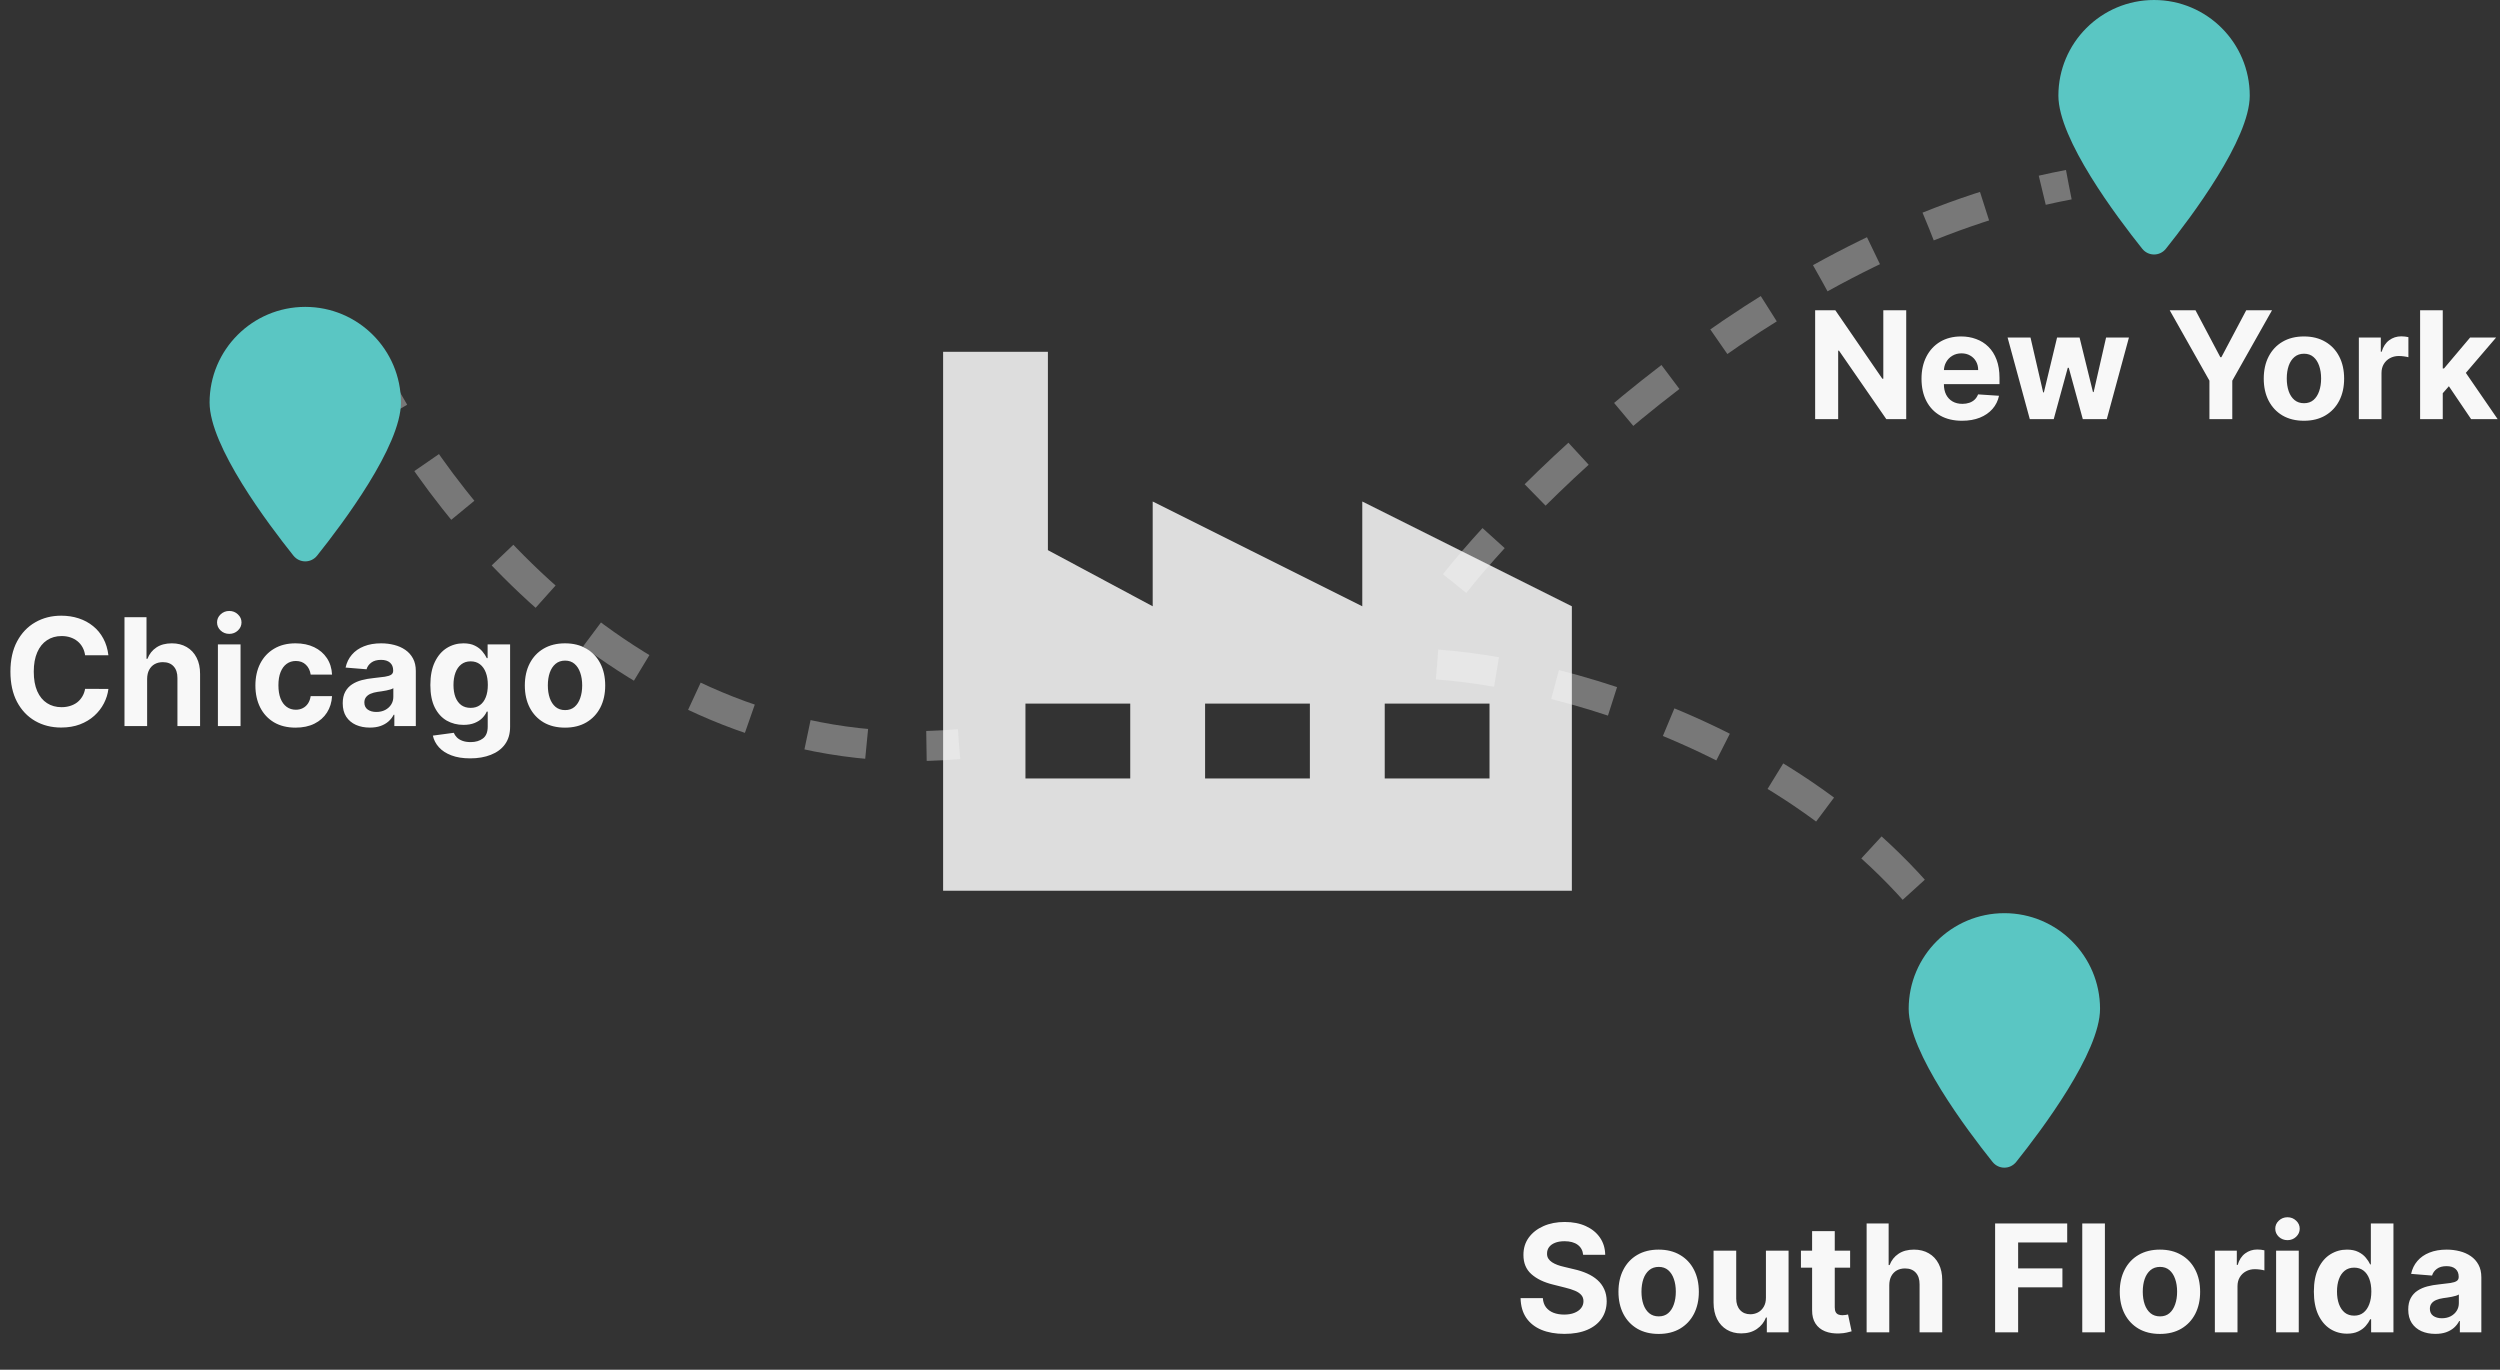
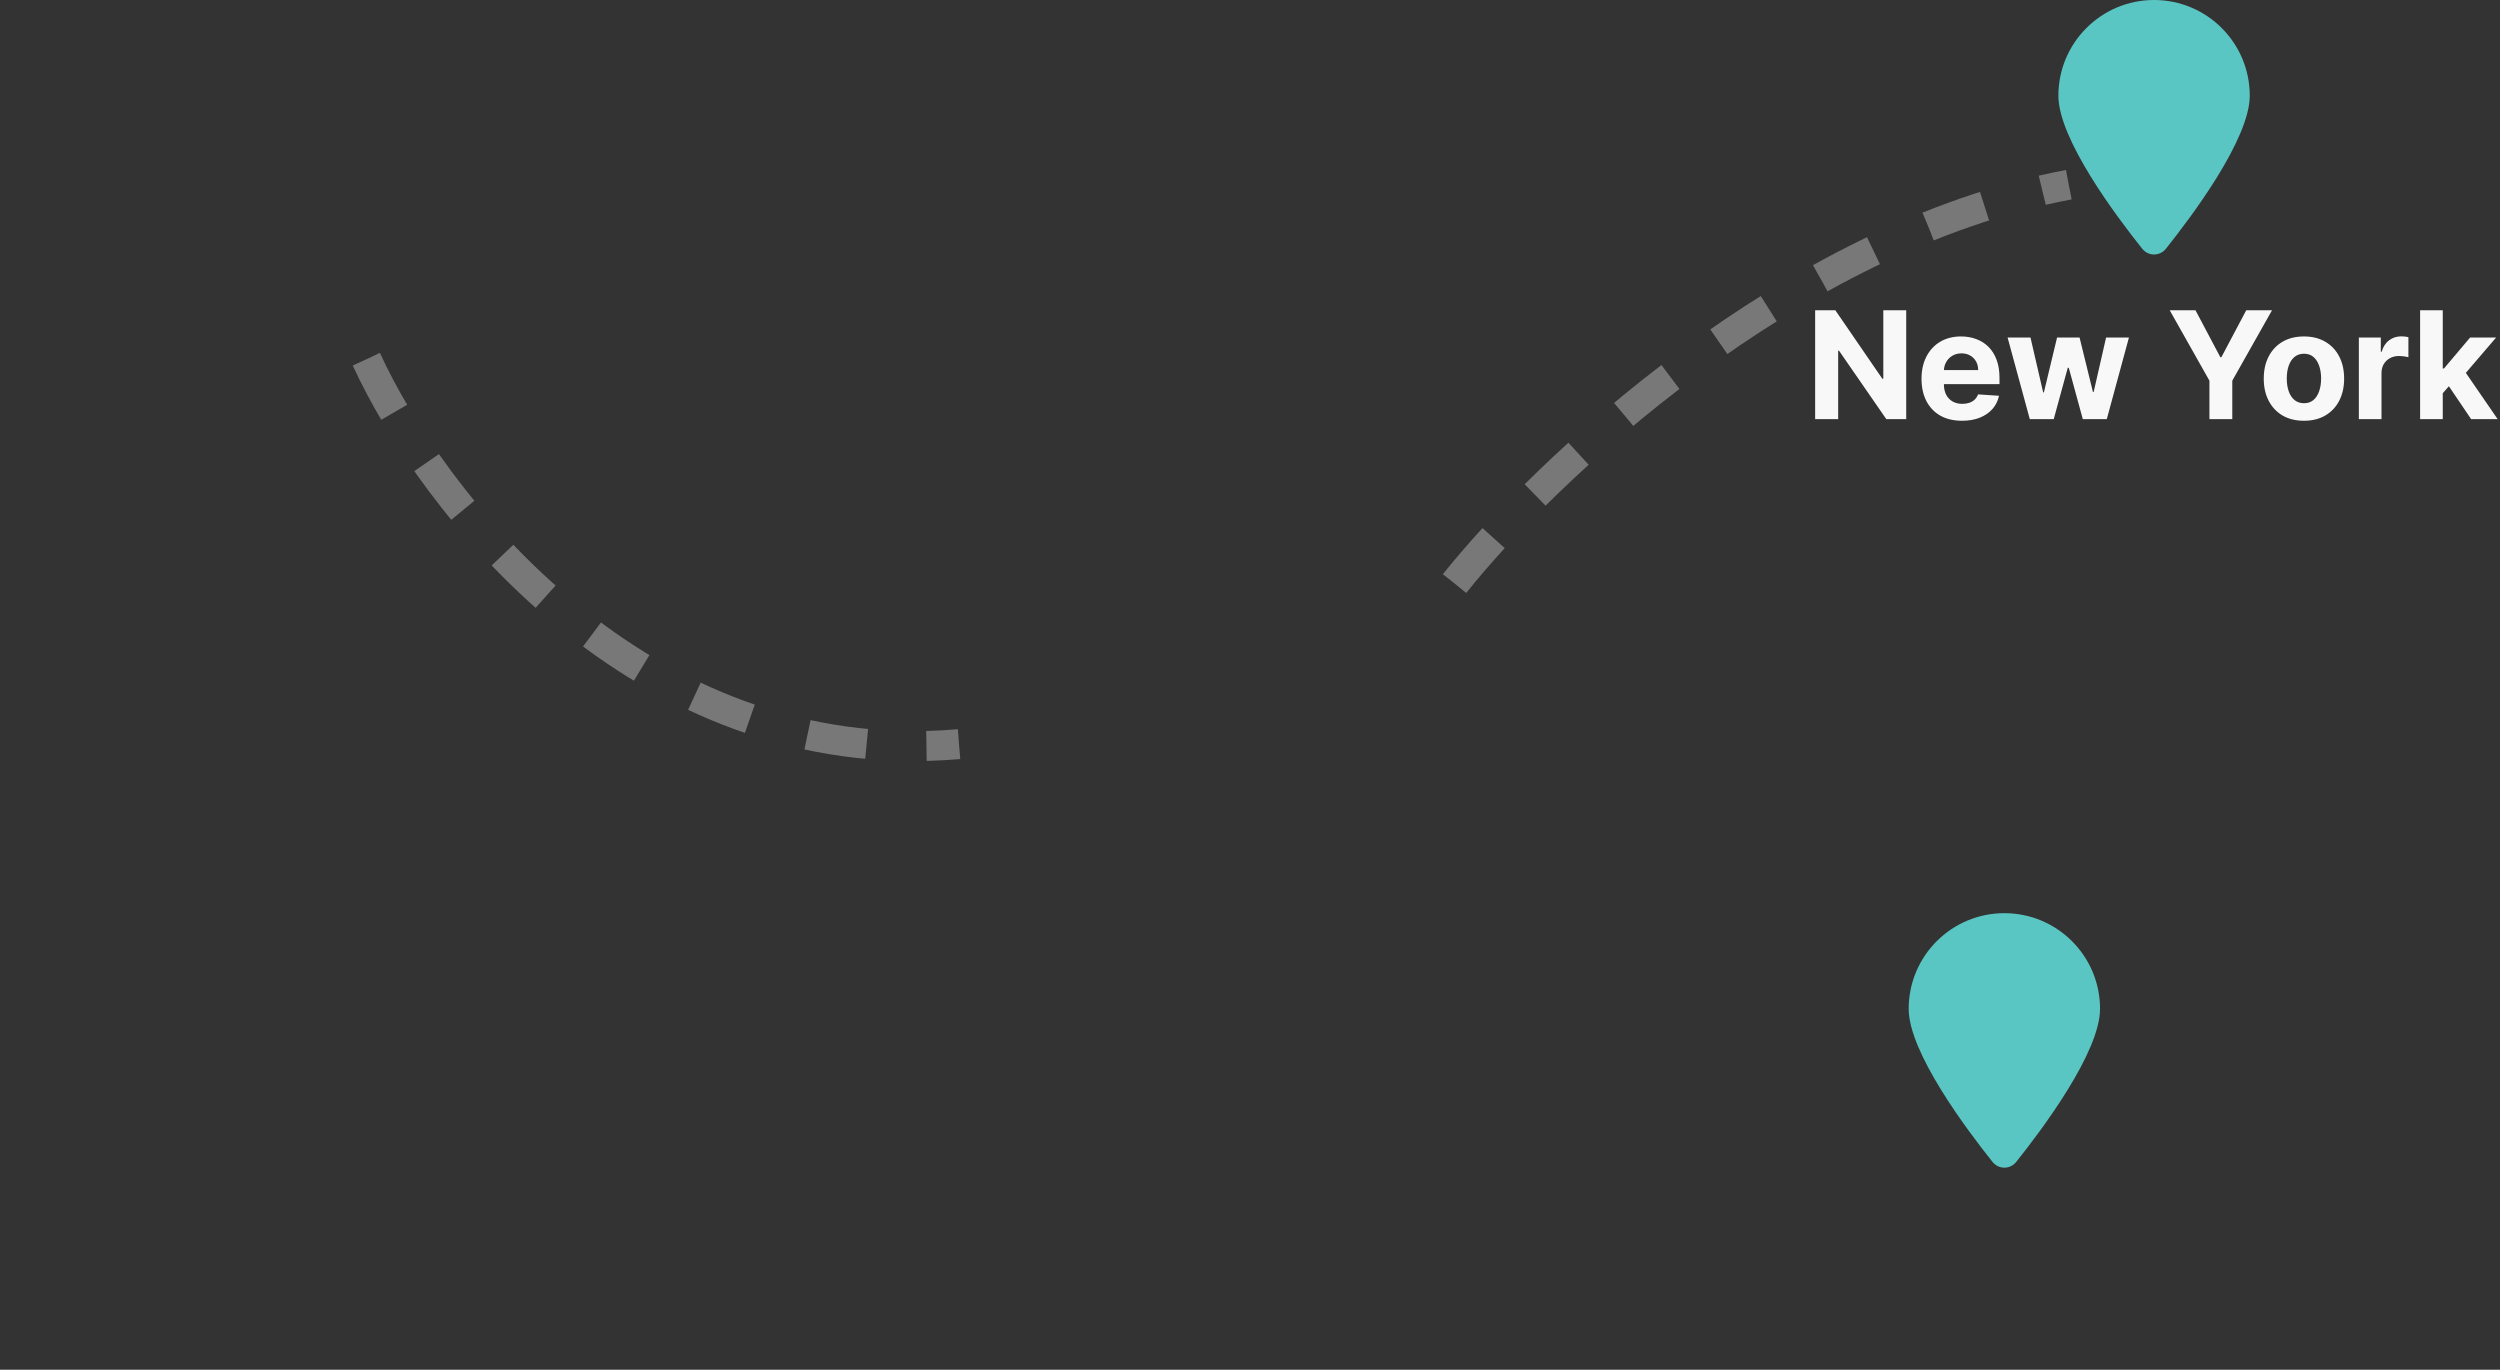
<svg xmlns="http://www.w3.org/2000/svg" width="334" height="183" viewBox="0 0 334 183" fill="none">
  <rect x="0" y="0" width="334" height="183" fill="#333333" stroke="none" />
-   <path d="M140 47V73.5L154 81V67L182 81V67L210 81V119H126V47H140ZM199 94H185V104H199V94ZM175 94H161V104H175V94ZM151 94H137V104H151V94Z" fill="#DDDDDD" />
-   <path d="M192 88.778C211.651 90.199 254.583 102.591 269.1 140.782" stroke="#F8F8F8" stroke-opacity="0.35" stroke-width="4" stroke-dasharray="8 8" />
  <path d="M194.335 77.959C206.138 63.132 239.073 31.718 276.384 24.675" stroke="#F8F8F8" stroke-opacity="0.35" stroke-width="4" stroke-dasharray="8 8" />
  <path d="M48.947 48C57.496 66.68 85.301 103.116 128.12 99.416" stroke="#F8F8F8" stroke-opacity="0.35" stroke-width="4" stroke-dasharray="8 8" />
-   <path d="M53.566 53.783C53.566 59.602 45.776 69.962 42.361 74.236C41.542 75.255 40.024 75.255 39.205 74.236C35.79 69.962 28 59.602 28 53.783C28 46.726 33.726 41 40.783 41C47.84 41 53.566 46.726 53.566 53.783Z" fill="#5AC6C3" />
-   <path d="M14.483 87.547H11.372C11.315 87.144 11.199 86.787 11.024 86.474C10.849 86.157 10.624 85.887 10.349 85.665C10.075 85.442 9.757 85.272 9.398 85.153C9.042 85.035 8.657 84.976 8.24 84.976C7.487 84.976 6.831 85.163 6.273 85.537C5.714 85.906 5.281 86.446 4.973 87.156C4.665 87.862 4.511 88.719 4.511 89.727C4.511 90.764 4.665 91.635 4.973 92.341C5.285 93.046 5.721 93.579 6.28 93.939C6.838 94.299 7.485 94.479 8.219 94.479C8.63 94.479 9.012 94.424 9.362 94.315C9.717 94.206 10.032 94.048 10.307 93.84C10.581 93.626 10.809 93.368 10.989 93.065C11.173 92.762 11.301 92.417 11.372 92.028L14.483 92.043C14.402 92.71 14.201 93.354 13.879 93.974C13.562 94.59 13.133 95.142 12.594 95.629C12.059 96.112 11.419 96.496 10.676 96.78C9.937 97.059 9.102 97.199 8.169 97.199C6.872 97.199 5.711 96.905 4.689 96.318C3.671 95.731 2.866 94.881 2.274 93.769C1.687 92.656 1.393 91.309 1.393 89.727C1.393 88.141 1.692 86.792 2.288 85.679C2.885 84.566 3.694 83.719 4.717 83.136C5.74 82.549 6.89 82.256 8.169 82.256C9.012 82.256 9.793 82.374 10.513 82.611C11.237 82.847 11.879 83.193 12.437 83.648C12.996 84.097 13.451 84.649 13.801 85.303C14.156 85.956 14.383 86.704 14.483 87.547ZM19.657 90.693V97H16.631V82.454H19.572V88.016H19.699C19.946 87.372 20.343 86.867 20.893 86.503C21.442 86.133 22.131 85.949 22.959 85.949C23.717 85.949 24.377 86.115 24.941 86.446C25.509 86.773 25.949 87.244 26.262 87.859C26.579 88.47 26.735 89.202 26.731 90.054V97H23.705V90.594C23.71 89.921 23.539 89.398 23.194 89.024C22.853 88.65 22.375 88.463 21.759 88.463C21.347 88.463 20.983 88.551 20.665 88.726C20.353 88.901 20.107 89.157 19.927 89.493C19.752 89.824 19.662 90.224 19.657 90.693ZM29.112 97V86.091H32.137V97H29.112ZM30.632 84.685C30.182 84.685 29.796 84.535 29.474 84.237C29.157 83.934 28.998 83.572 28.998 83.151C28.998 82.734 29.157 82.376 29.474 82.078C29.796 81.775 30.182 81.624 30.632 81.624C31.081 81.624 31.465 81.775 31.782 82.078C32.104 82.376 32.265 82.734 32.265 83.151C32.265 83.572 32.104 83.934 31.782 84.237C31.465 84.535 31.081 84.685 30.632 84.685ZM39.49 97.213C38.373 97.213 37.411 96.976 36.606 96.503C35.806 96.025 35.191 95.362 34.76 94.514C34.334 93.667 34.121 92.691 34.121 91.588C34.121 90.471 34.336 89.49 34.767 88.648C35.203 87.8 35.82 87.14 36.621 86.666C37.421 86.188 38.373 85.949 39.476 85.949C40.427 85.949 41.261 86.122 41.976 86.467C42.691 86.813 43.257 87.298 43.673 87.923C44.09 88.548 44.319 89.282 44.362 90.125H41.507C41.426 89.581 41.213 89.142 40.868 88.811C40.527 88.475 40.079 88.307 39.525 88.307C39.057 88.307 38.647 88.435 38.297 88.69C37.951 88.941 37.681 89.308 37.487 89.791C37.293 90.274 37.196 90.859 37.196 91.546C37.196 92.242 37.291 92.833 37.48 93.321C37.674 93.809 37.946 94.18 38.297 94.436C38.647 94.692 39.057 94.82 39.525 94.82C39.871 94.82 40.181 94.749 40.456 94.606C40.735 94.465 40.965 94.258 41.145 93.989C41.329 93.714 41.45 93.385 41.507 93.001H44.362C44.315 93.835 44.087 94.569 43.68 95.203C43.278 95.833 42.721 96.325 42.011 96.68C41.301 97.035 40.461 97.213 39.49 97.213ZM49.41 97.206C48.714 97.206 48.094 97.085 47.549 96.844C47.005 96.597 46.574 96.235 46.257 95.757C45.944 95.274 45.788 94.673 45.788 93.953C45.788 93.347 45.899 92.838 46.122 92.426C46.344 92.014 46.647 91.683 47.031 91.432C47.414 91.181 47.85 90.992 48.337 90.864C48.83 90.736 49.346 90.646 49.886 90.594C50.52 90.528 51.032 90.466 51.42 90.409C51.808 90.347 52.09 90.258 52.265 90.139C52.44 90.021 52.528 89.846 52.528 89.614V89.571C52.528 89.121 52.386 88.773 52.102 88.527C51.822 88.281 51.425 88.158 50.909 88.158C50.364 88.158 49.931 88.278 49.609 88.52C49.287 88.757 49.074 89.055 48.97 89.415L46.171 89.188C46.313 88.525 46.593 87.952 47.009 87.469C47.426 86.981 47.964 86.607 48.622 86.347C49.285 86.081 50.052 85.949 50.923 85.949C51.529 85.949 52.109 86.02 52.663 86.162C53.221 86.304 53.716 86.524 54.147 86.822C54.583 87.121 54.926 87.504 55.177 87.973C55.428 88.437 55.553 88.993 55.553 89.642V97H52.684V95.487H52.599C52.424 95.828 52.189 96.129 51.896 96.389C51.602 96.645 51.249 96.846 50.837 96.993C50.426 97.135 49.95 97.206 49.41 97.206ZM50.276 95.118C50.721 95.118 51.114 95.03 51.455 94.855C51.796 94.675 52.064 94.434 52.258 94.131C52.452 93.828 52.549 93.484 52.549 93.101V91.943C52.455 92.005 52.324 92.062 52.159 92.114C51.998 92.161 51.815 92.206 51.612 92.249C51.408 92.287 51.205 92.322 51.001 92.355C50.797 92.383 50.613 92.41 50.447 92.433C50.092 92.485 49.782 92.568 49.517 92.682C49.251 92.796 49.045 92.949 48.899 93.144C48.752 93.333 48.678 93.57 48.678 93.854C48.678 94.266 48.828 94.581 49.126 94.798C49.429 95.011 49.812 95.118 50.276 95.118ZM62.816 101.318C61.835 101.318 60.995 101.183 60.294 100.913C59.598 100.648 59.044 100.286 58.632 99.827C58.22 99.367 57.953 98.851 57.83 98.278L60.628 97.902C60.713 98.12 60.848 98.323 61.033 98.513C61.218 98.702 61.461 98.854 61.764 98.967C62.072 99.086 62.446 99.145 62.886 99.145C63.545 99.145 64.087 98.984 64.513 98.662C64.944 98.345 65.159 97.812 65.159 97.064V95.068H65.031C64.899 95.371 64.7 95.658 64.435 95.928C64.17 96.197 63.829 96.418 63.412 96.588C62.995 96.758 62.498 96.844 61.921 96.844C61.102 96.844 60.356 96.654 59.683 96.276C59.016 95.892 58.483 95.307 58.085 94.521C57.692 93.731 57.496 92.731 57.496 91.524C57.496 90.288 57.697 89.256 58.1 88.428C58.502 87.599 59.037 86.979 59.705 86.567C60.377 86.155 61.113 85.949 61.913 85.949C62.524 85.949 63.036 86.053 63.448 86.261C63.86 86.465 64.191 86.721 64.442 87.028C64.698 87.331 64.894 87.63 65.031 87.923H65.145V86.091H68.149V97.106C68.149 98.035 67.922 98.811 67.468 99.436C67.013 100.061 66.383 100.53 65.578 100.842C64.778 101.16 63.857 101.318 62.816 101.318ZM62.879 94.571C63.367 94.571 63.779 94.45 64.115 94.209C64.456 93.963 64.717 93.612 64.897 93.158C65.081 92.698 65.174 92.149 65.174 91.51C65.174 90.871 65.084 90.317 64.904 89.848C64.724 89.374 64.463 89.008 64.122 88.747C63.781 88.487 63.367 88.356 62.879 88.356C62.382 88.356 61.963 88.492 61.622 88.761C61.281 89.026 61.023 89.396 60.848 89.869C60.673 90.343 60.585 90.89 60.585 91.51C60.585 92.14 60.673 92.684 60.848 93.144C61.028 93.598 61.286 93.951 61.622 94.202C61.963 94.448 62.382 94.571 62.879 94.571ZM75.486 97.213C74.383 97.213 73.429 96.979 72.624 96.51C71.824 96.037 71.206 95.378 70.77 94.535C70.335 93.688 70.117 92.706 70.117 91.588C70.117 90.461 70.335 89.476 70.77 88.633C71.206 87.786 71.824 87.128 72.624 86.659C73.429 86.186 74.383 85.949 75.486 85.949C76.589 85.949 77.541 86.186 78.341 86.659C79.146 87.128 79.766 87.786 80.202 88.633C80.638 89.476 80.855 90.461 80.855 91.588C80.855 92.706 80.638 93.688 80.202 94.535C79.766 95.378 79.146 96.037 78.341 96.51C77.541 96.979 76.589 97.213 75.486 97.213ZM75.5 94.869C76.002 94.869 76.421 94.727 76.757 94.443C77.094 94.154 77.347 93.761 77.517 93.264C77.692 92.767 77.78 92.201 77.78 91.567C77.78 90.932 77.692 90.367 77.517 89.869C77.347 89.372 77.094 88.979 76.757 88.69C76.421 88.401 76.002 88.257 75.5 88.257C74.993 88.257 74.567 88.401 74.222 88.69C73.881 88.979 73.623 89.372 73.448 89.869C73.277 90.367 73.192 90.932 73.192 91.567C73.192 92.201 73.277 92.767 73.448 93.264C73.623 93.761 73.881 94.154 74.222 94.443C74.567 94.727 74.993 94.869 75.5 94.869Z" fill="#F8F8F8" />
  <path d="M300.566 12.783C300.566 18.602 292.776 28.962 289.361 33.236C288.542 34.255 287.024 34.255 286.205 33.236C282.79 28.962 275 18.602 275 12.783C275 5.726 280.726 0 287.783 0C294.84 0 300.566 5.726 300.566 12.783Z" fill="#5AC6C3" />
  <path d="M254.671 41.455V56H252.014L245.686 46.845H245.58V56H242.504V41.455H245.203L251.482 50.602H251.61V41.455H254.671ZM262.126 56.213C261.004 56.213 260.038 55.986 259.229 55.531C258.424 55.072 257.803 54.423 257.368 53.585C256.932 52.742 256.714 51.746 256.714 50.595C256.714 49.473 256.932 48.488 257.368 47.641C257.803 46.793 258.416 46.133 259.207 45.659C260.003 45.186 260.935 44.949 262.006 44.949C262.725 44.949 263.395 45.065 264.015 45.297C264.64 45.524 265.185 45.867 265.649 46.327C266.118 46.786 266.482 47.364 266.743 48.06C267.003 48.751 267.133 49.561 267.133 50.489V51.32H257.922V49.445H264.285C264.285 49.009 264.191 48.623 264.001 48.287C263.812 47.951 263.549 47.688 263.213 47.499C262.881 47.304 262.496 47.207 262.055 47.207C261.596 47.207 261.189 47.314 260.834 47.527C260.483 47.735 260.209 48.017 260.01 48.372C259.811 48.722 259.709 49.113 259.704 49.544V51.327C259.704 51.867 259.804 52.333 260.003 52.726C260.206 53.119 260.493 53.422 260.862 53.635C261.231 53.848 261.669 53.955 262.176 53.955C262.512 53.955 262.82 53.907 263.099 53.812C263.379 53.718 263.618 53.576 263.817 53.386C264.015 53.197 264.167 52.965 264.271 52.69L267.069 52.875C266.927 53.547 266.636 54.135 266.196 54.636C265.76 55.133 265.197 55.522 264.506 55.801C263.819 56.076 263.026 56.213 262.126 56.213ZM271.182 56L268.213 45.091H271.274L272.964 52.42H273.064L274.825 45.091H277.829L279.619 52.378H279.711L281.373 45.091H284.427L281.466 56H278.263L276.388 49.139H276.253L274.378 56H271.182ZM289.875 41.455H293.319L296.636 47.719H296.778L300.095 41.455H303.54L298.234 50.858V56H295.18V50.858L289.875 41.455ZM307.806 56.213C306.703 56.213 305.749 55.979 304.944 55.51C304.144 55.036 303.526 54.378 303.09 53.535C302.655 52.688 302.437 51.706 302.437 50.588C302.437 49.461 302.655 48.476 303.09 47.633C303.526 46.786 304.144 46.128 304.944 45.659C305.749 45.186 306.703 44.949 307.806 44.949C308.91 44.949 309.861 45.186 310.661 45.659C311.466 46.128 312.087 46.786 312.522 47.633C312.958 48.476 313.176 49.461 313.176 50.588C313.176 51.706 312.958 52.688 312.522 53.535C312.087 54.378 311.466 55.036 310.661 55.51C309.861 55.979 308.91 56.213 307.806 56.213ZM307.82 53.869C308.322 53.869 308.741 53.727 309.078 53.443C309.414 53.154 309.667 52.761 309.838 52.264C310.013 51.767 310.1 51.201 310.1 50.567C310.1 49.932 310.013 49.367 309.838 48.869C309.667 48.372 309.414 47.979 309.078 47.69C308.741 47.401 308.322 47.257 307.82 47.257C307.314 47.257 306.888 47.401 306.542 47.69C306.201 47.979 305.943 48.372 305.768 48.869C305.597 49.367 305.512 49.932 305.512 50.567C305.512 51.201 305.597 51.767 305.768 52.264C305.943 52.761 306.201 53.154 306.542 53.443C306.888 53.727 307.314 53.869 307.82 53.869ZM315.143 56V45.091H318.076V46.994H318.19C318.389 46.317 318.722 45.806 319.191 45.46C319.66 45.11 320.2 44.935 320.811 44.935C320.962 44.935 321.125 44.944 321.301 44.963C321.476 44.982 321.63 45.008 321.762 45.041V47.726C321.62 47.683 321.424 47.645 321.173 47.612C320.922 47.579 320.692 47.562 320.484 47.562C320.039 47.562 319.641 47.66 319.291 47.854C318.945 48.043 318.67 48.308 318.467 48.649C318.268 48.99 318.169 49.383 318.169 49.828V56H315.143ZM326.068 52.861L326.075 49.231H326.515L330.01 45.091H333.483L328.788 50.574H328.071L326.068 52.861ZM323.327 56V41.455H326.352V56H323.327ZM330.145 56L326.934 51.249L328.952 49.111L333.689 56H330.145Z" fill="#F8F8F8" />
  <path d="M280.566 134.783C280.566 140.602 272.776 150.962 269.361 155.236C268.542 156.255 267.024 156.255 266.205 155.236C262.79 150.962 255 140.602 255 134.783C255 127.726 260.726 122 267.783 122C274.84 122 280.566 127.726 280.566 134.783Z" fill="#5AC6C3" />
-   <path d="M211.508 167.638C211.452 167.065 211.208 166.62 210.777 166.303C210.346 165.985 209.761 165.827 209.023 165.827C208.521 165.827 208.097 165.898 207.751 166.04C207.406 166.177 207.14 166.369 206.956 166.615C206.776 166.861 206.686 167.141 206.686 167.453C206.676 167.714 206.731 167.941 206.849 168.135C206.972 168.329 207.14 168.497 207.354 168.639C207.567 168.777 207.813 168.897 208.092 169.001C208.372 169.101 208.67 169.186 208.987 169.257L210.294 169.57C210.928 169.712 211.511 169.901 212.041 170.138C212.571 170.375 213.031 170.666 213.419 171.011C213.807 171.357 214.108 171.764 214.321 172.233C214.539 172.702 214.65 173.239 214.655 173.845C214.65 174.735 214.423 175.507 213.973 176.161C213.528 176.809 212.884 177.313 212.041 177.673C211.203 178.028 210.192 178.206 209.008 178.206C207.834 178.206 206.811 178.026 205.94 177.666C205.074 177.306 204.397 176.774 203.909 176.068C203.426 175.358 203.173 174.48 203.149 173.433H206.125C206.158 173.921 206.298 174.328 206.544 174.655C206.795 174.977 207.129 175.221 207.545 175.386C207.967 175.547 208.443 175.628 208.973 175.628C209.494 175.628 209.946 175.552 210.329 175.401C210.718 175.249 211.018 175.038 211.231 174.768C211.444 174.499 211.551 174.188 211.551 173.838C211.551 173.511 211.454 173.237 211.26 173.014C211.07 172.792 210.791 172.602 210.422 172.446C210.057 172.29 209.61 172.148 209.079 172.02L207.496 171.622C206.269 171.324 205.301 170.857 204.591 170.223C203.881 169.589 203.528 168.734 203.532 167.659C203.528 166.778 203.762 166.009 204.236 165.351C204.714 164.693 205.37 164.179 206.203 163.81C207.036 163.44 207.983 163.256 209.044 163.256C210.123 163.256 211.066 163.44 211.871 163.81C212.68 164.179 213.31 164.693 213.76 165.351C214.21 166.009 214.442 166.771 214.456 167.638H211.508ZM221.595 178.213C220.492 178.213 219.538 177.979 218.733 177.51C217.933 177.036 217.315 176.378 216.879 175.536C216.444 174.688 216.226 173.705 216.226 172.588C216.226 171.461 216.444 170.476 216.879 169.634C217.315 168.786 217.933 168.128 218.733 167.659C219.538 167.186 220.492 166.949 221.595 166.949C222.699 166.949 223.65 167.186 224.45 167.659C225.255 168.128 225.876 168.786 226.311 169.634C226.747 170.476 226.965 171.461 226.965 172.588C226.965 173.705 226.747 174.688 226.311 175.536C225.876 176.378 225.255 177.036 224.45 177.51C223.65 177.979 222.699 178.213 221.595 178.213ZM221.61 175.869C222.111 175.869 222.53 175.727 222.867 175.443C223.203 175.154 223.456 174.761 223.627 174.264C223.802 173.767 223.889 173.201 223.889 172.567C223.889 171.932 223.802 171.366 223.627 170.869C223.456 170.372 223.203 169.979 222.867 169.69C222.53 169.402 222.111 169.257 221.61 169.257C221.103 169.257 220.677 169.402 220.331 169.69C219.99 169.979 219.732 170.372 219.557 170.869C219.387 171.366 219.301 171.932 219.301 172.567C219.301 173.201 219.387 173.767 219.557 174.264C219.732 174.761 219.99 175.154 220.331 175.443C220.677 175.727 221.103 175.869 221.61 175.869ZM235.928 173.355V167.091H238.953V178H236.048V176.018H235.935C235.689 176.658 235.279 177.171 234.706 177.56C234.138 177.948 233.444 178.142 232.625 178.142C231.896 178.142 231.254 177.976 230.7 177.645C230.146 177.313 229.713 176.842 229.401 176.232C229.093 175.621 228.937 174.889 228.932 174.037V167.091H231.958V173.497C231.962 174.141 232.135 174.65 232.476 175.024C232.817 175.398 233.274 175.585 233.847 175.585C234.211 175.585 234.552 175.502 234.869 175.337C235.187 175.166 235.442 174.915 235.637 174.584C235.835 174.252 235.932 173.843 235.928 173.355ZM247.176 167.091V169.364H240.606V167.091H247.176ZM242.098 164.477H245.123V174.648C245.123 174.927 245.166 175.145 245.251 175.301C245.336 175.453 245.455 175.559 245.606 175.621C245.763 175.682 245.943 175.713 246.146 175.713C246.288 175.713 246.43 175.701 246.572 175.678C246.714 175.649 246.823 175.628 246.899 175.614L247.375 177.865C247.223 177.912 247.01 177.967 246.736 178.028C246.461 178.095 246.127 178.135 245.734 178.149C245.005 178.178 244.366 178.08 243.817 177.858C243.272 177.635 242.848 177.29 242.545 176.821C242.242 176.352 242.093 175.76 242.098 175.045V164.477ZM252.407 171.693V178H249.381V163.455H252.322V169.016H252.449C252.696 168.372 253.093 167.867 253.643 167.503C254.192 167.134 254.881 166.949 255.709 166.949C256.467 166.949 257.127 167.115 257.691 167.446C258.259 167.773 258.699 168.244 259.012 168.859C259.329 169.47 259.485 170.202 259.481 171.054V178H256.455V171.594C256.46 170.921 256.289 170.398 255.944 170.024C255.603 169.65 255.125 169.463 254.509 169.463C254.097 169.463 253.733 169.551 253.415 169.726C253.103 169.901 252.857 170.157 252.677 170.493C252.501 170.824 252.412 171.224 252.407 171.693ZM266.547 178V163.455H276.178V165.99H269.623V169.456H275.539V171.991H269.623V178H266.547ZM281.215 163.455V178H278.19V163.455H281.215ZM288.568 178.213C287.465 178.213 286.511 177.979 285.706 177.51C284.906 177.036 284.288 176.378 283.852 175.536C283.416 174.688 283.199 173.705 283.199 172.588C283.199 171.461 283.416 170.476 283.852 169.634C284.288 168.786 284.906 168.128 285.706 167.659C286.511 167.186 287.465 166.949 288.568 166.949C289.671 166.949 290.623 167.186 291.423 167.659C292.228 168.128 292.848 168.786 293.284 169.634C293.72 170.476 293.937 171.461 293.937 172.588C293.937 173.705 293.72 174.688 293.284 175.536C292.848 176.378 292.228 177.036 291.423 177.51C290.623 177.979 289.671 178.213 288.568 178.213ZM288.582 175.869C289.084 175.869 289.503 175.727 289.839 175.443C290.175 175.154 290.429 174.761 290.599 174.264C290.774 173.767 290.862 173.201 290.862 172.567C290.862 171.932 290.774 171.366 290.599 170.869C290.429 170.372 290.175 169.979 289.839 169.69C289.503 169.402 289.084 169.257 288.582 169.257C288.076 169.257 287.649 169.402 287.304 169.69C286.963 169.979 286.705 170.372 286.53 170.869C286.359 171.366 286.274 171.932 286.274 172.567C286.274 173.201 286.359 173.767 286.53 174.264C286.705 174.761 286.963 175.154 287.304 175.443C287.649 175.727 288.076 175.869 288.582 175.869ZM295.905 178V167.091H298.838V168.994H298.952C299.15 168.317 299.484 167.806 299.953 167.46C300.422 167.11 300.961 166.935 301.572 166.935C301.724 166.935 301.887 166.944 302.062 166.963C302.238 166.982 302.391 167.008 302.524 167.041V169.726C302.382 169.683 302.185 169.645 301.934 169.612C301.684 169.579 301.454 169.562 301.246 169.562C300.8 169.562 300.403 169.66 300.052 169.854C299.707 170.043 299.432 170.308 299.229 170.649C299.03 170.99 298.93 171.383 298.93 171.828V178H295.905ZM304.088 178V167.091H307.114V178H304.088ZM305.608 165.685C305.158 165.685 304.772 165.536 304.45 165.237C304.133 164.934 303.975 164.572 303.975 164.151C303.975 163.734 304.133 163.376 304.45 163.078C304.772 162.775 305.158 162.624 305.608 162.624C306.058 162.624 306.441 162.775 306.759 163.078C307.081 163.376 307.242 163.734 307.242 164.151C307.242 164.572 307.081 164.934 306.759 165.237C306.441 165.536 306.058 165.685 305.608 165.685ZM313.557 178.178C312.729 178.178 311.978 177.964 311.306 177.538C310.638 177.107 310.108 176.475 309.715 175.642C309.327 174.804 309.133 173.777 309.133 172.56C309.133 171.31 309.334 170.27 309.736 169.442C310.139 168.608 310.674 167.986 311.341 167.574C312.014 167.157 312.75 166.949 313.55 166.949C314.161 166.949 314.67 167.053 315.077 167.261C315.489 167.465 315.821 167.721 316.072 168.028C316.327 168.331 316.521 168.63 316.654 168.923H316.746V163.455H319.765V178H316.782V176.253H316.654C316.512 176.556 316.311 176.857 316.05 177.155C315.795 177.448 315.461 177.692 315.049 177.886C314.642 178.08 314.144 178.178 313.557 178.178ZM314.516 175.77C315.004 175.77 315.416 175.637 315.752 175.372C316.093 175.102 316.353 174.726 316.533 174.243C316.718 173.76 316.81 173.194 316.81 172.545C316.81 171.897 316.72 171.333 316.54 170.855C316.36 170.377 316.1 170.008 315.759 169.747C315.418 169.487 315.004 169.357 314.516 169.357C314.019 169.357 313.6 169.491 313.259 169.761C312.918 170.031 312.66 170.405 312.485 170.884C312.31 171.362 312.222 171.916 312.222 172.545C312.222 173.18 312.31 173.741 312.485 174.229C312.665 174.712 312.923 175.09 313.259 175.365C313.6 175.635 314.019 175.77 314.516 175.77ZM325.363 178.206C324.667 178.206 324.047 178.085 323.502 177.844C322.958 177.598 322.527 177.235 322.21 176.757C321.897 176.274 321.741 175.673 321.741 174.953C321.741 174.347 321.852 173.838 322.075 173.426C322.297 173.014 322.6 172.683 322.984 172.432C323.367 172.181 323.803 171.991 324.291 171.864C324.783 171.736 325.299 171.646 325.839 171.594C326.473 171.527 326.985 171.466 327.373 171.409C327.761 171.348 328.043 171.258 328.218 171.139C328.393 171.021 328.481 170.846 328.481 170.614V170.571C328.481 170.121 328.339 169.773 328.055 169.527C327.776 169.281 327.378 169.158 326.862 169.158C326.317 169.158 325.884 169.278 325.562 169.52C325.24 169.757 325.027 170.055 324.923 170.415L322.124 170.188C322.267 169.525 322.546 168.952 322.963 168.469C323.379 167.981 323.917 167.607 324.575 167.347C325.238 167.081 326.005 166.949 326.876 166.949C327.482 166.949 328.062 167.02 328.616 167.162C329.175 167.304 329.669 167.524 330.1 167.822C330.536 168.121 330.879 168.504 331.13 168.973C331.381 169.437 331.507 169.993 331.507 170.642V178H328.637V176.487H328.552C328.377 176.828 328.142 177.129 327.849 177.389C327.555 177.645 327.203 177.846 326.791 177.993C326.379 178.135 325.903 178.206 325.363 178.206ZM326.23 176.118C326.675 176.118 327.068 176.03 327.409 175.855C327.749 175.675 328.017 175.434 328.211 175.131C328.405 174.828 328.502 174.484 328.502 174.101V172.943C328.408 173.005 328.277 173.062 328.112 173.114C327.951 173.161 327.768 173.206 327.565 173.249C327.361 173.286 327.158 173.322 326.954 173.355C326.75 173.384 326.566 173.41 326.4 173.433C326.045 173.485 325.735 173.568 325.47 173.682C325.204 173.795 324.999 173.949 324.852 174.143C324.705 174.333 324.632 174.57 324.632 174.854C324.632 175.266 324.781 175.58 325.079 175.798C325.382 176.011 325.766 176.118 326.23 176.118Z" fill="#F8F8F8" />
</svg>